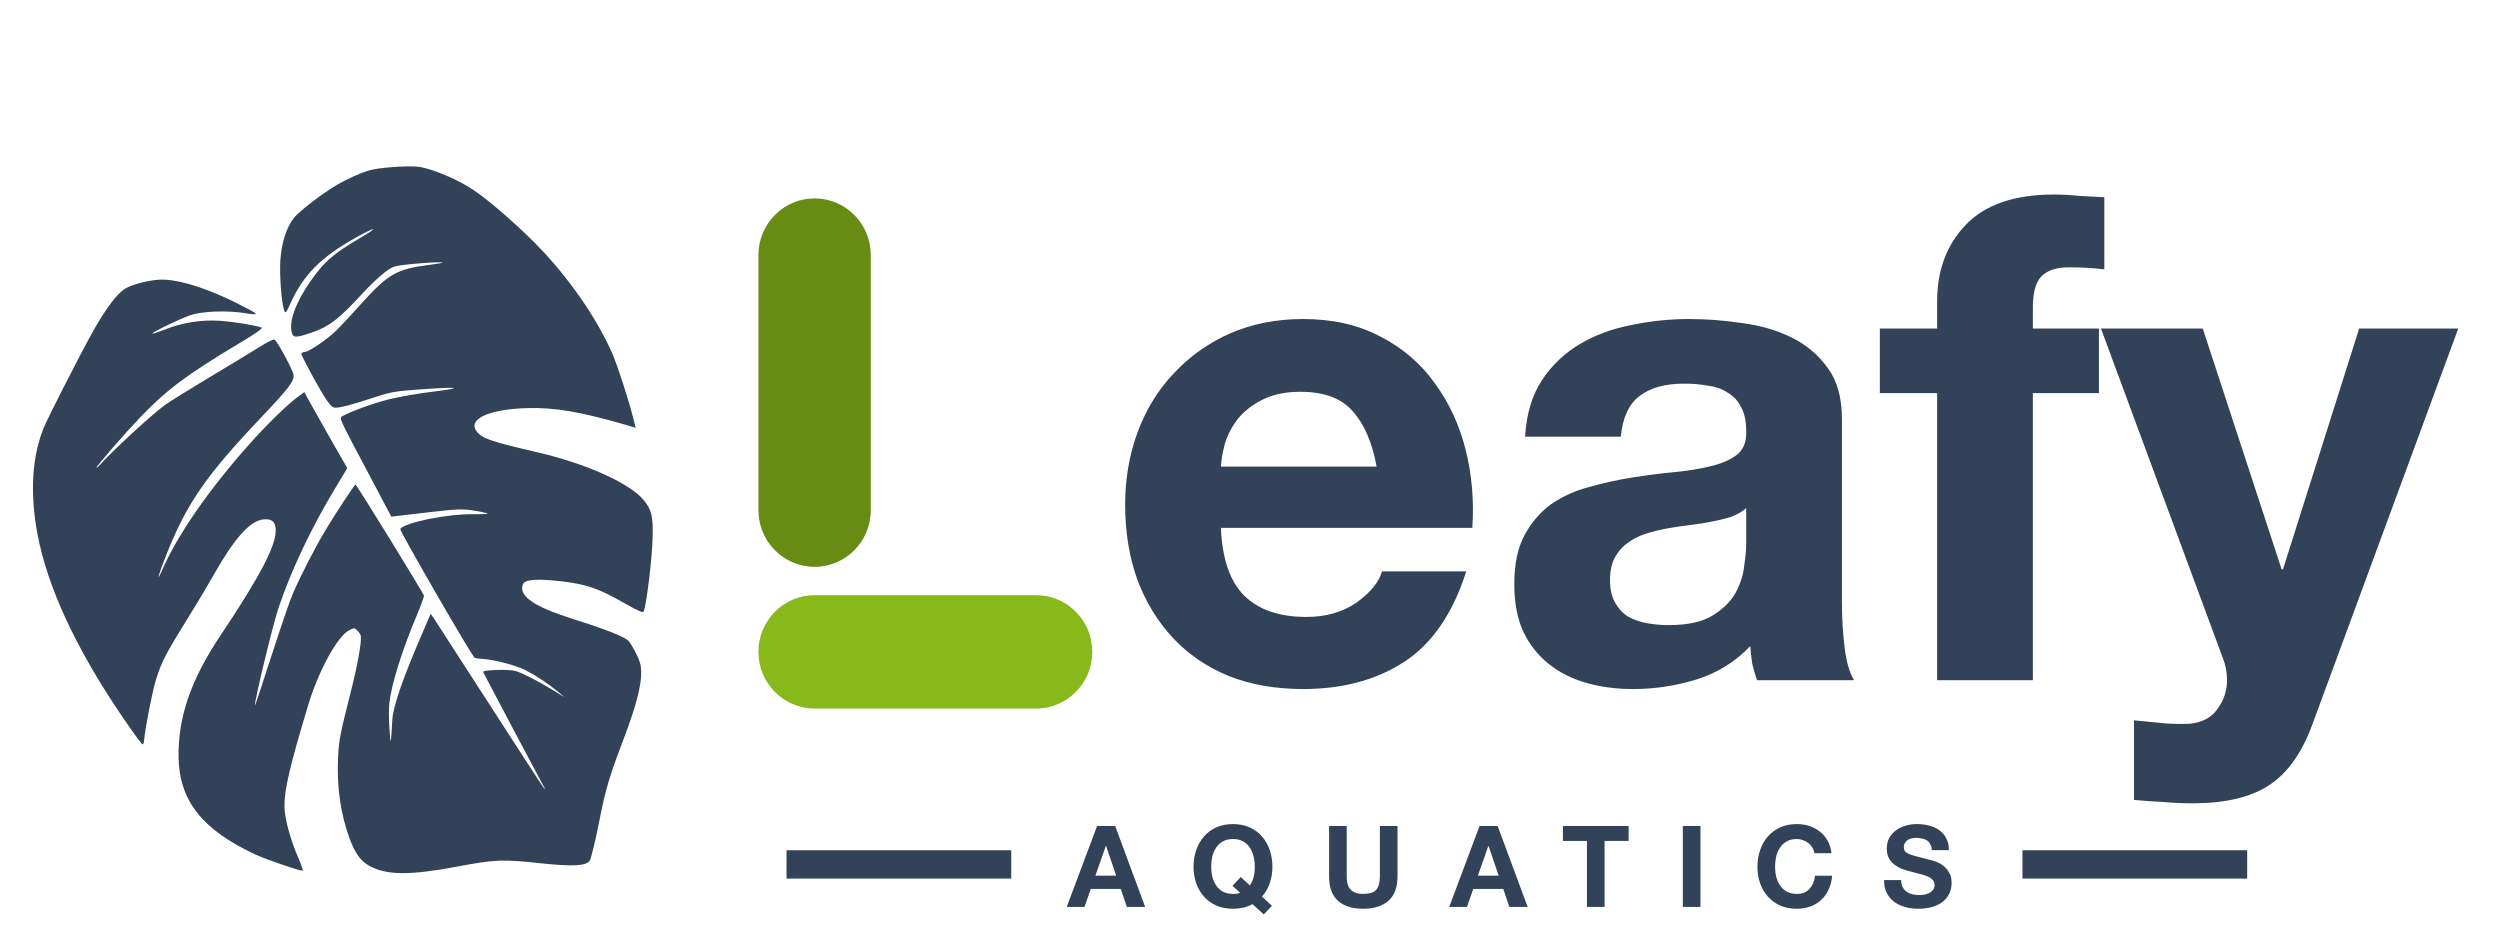
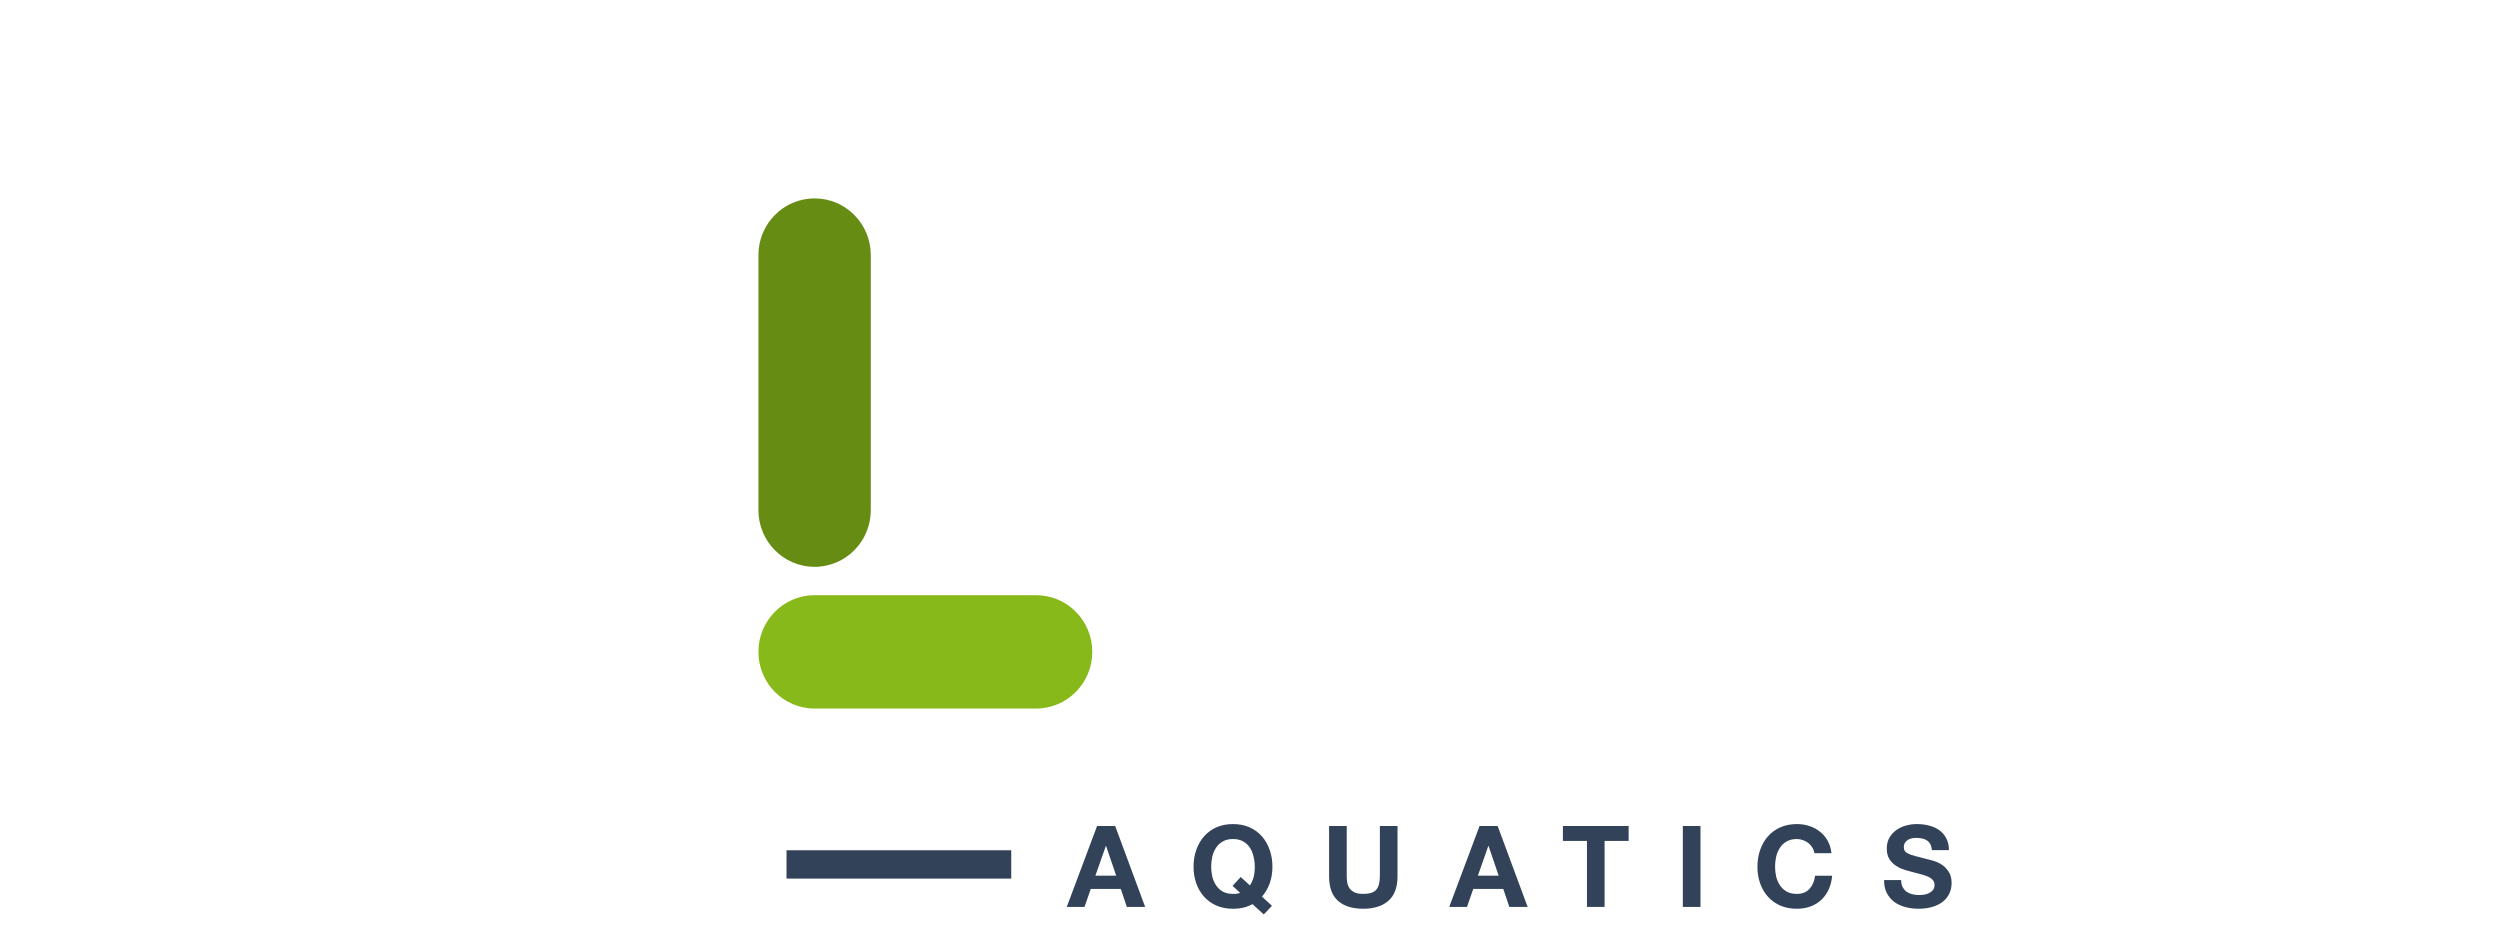
<svg xmlns="http://www.w3.org/2000/svg" width="703" height="263" viewBox="0 0 703 263" fill="none">
-   <path d="M103.467 48.008C101.003 48.793 97.576 50.368 95.065 51.792C90.846 54.23 84.103 59.406 82.617 61.3C80.503 64.081 79.192 68.218 78.829 73.196C78.568 77.301 79.151 85.248 79.916 87.333C80.264 88.243 80.443 88.041 81.672 85.317C85.328 77.24 90.312 72.268 100.025 66.838C105.892 63.574 106.833 63.646 101.25 66.921C94.719 70.76 91.859 73.039 88.933 76.866C84.266 82.843 81.49 89.051 81.884 92.492C82.164 94.95 82.67 95.118 86.267 93.975C92.333 92.092 94.948 90.158 102.37 82.05C104.176 80.12 106.735 77.694 108.078 76.678C110.579 74.802 110.579 74.802 115.703 74.252C118.547 73.967 121.967 73.75 123.307 73.775C125.376 73.806 124.982 73.898 120.713 74.484C111.486 75.648 109.094 77.058 101.398 85.605C98.85 88.482 95.742 91.787 94.54 92.968C91.835 95.546 87.063 98.818 85.704 98.976C85.144 99.041 84.684 99.275 84.704 99.455C84.776 100.08 88.843 107.667 90.987 111.176C92.523 113.624 93.27 114.488 94.055 114.623C95.211 114.806 99.069 113.814 105.938 111.521C109.885 110.247 111.275 109.995 117.464 109.547C128.957 108.709 131.053 108.963 121.986 110.108C117.707 110.606 111.989 111.632 109.27 112.311C104.898 113.408 98.518 115.734 96.161 117.095C95.362 117.55 95.573 117.979 102.699 131.413L110.036 145.276L119.834 144.138C128.752 143.101 129.922 143.055 133.428 143.598C135.534 143.942 137.2 144.337 137.13 144.436C137.065 144.579 135.206 144.614 133.015 144.597C125.91 144.472 113.83 146.918 112.539 148.743C112.26 149.139 132.718 184.569 133.448 184.937C133.709 185.087 134.659 185.248 135.594 185.276C138.815 185.445 145.164 187.107 147.747 188.436C150.76 189.988 154.226 192.302 156.866 194.485L158.75 196.078L155.916 194.324C151.554 191.616 146.779 189.183 144.937 188.672C144.017 188.417 141.572 188.294 139.477 188.402C136.292 188.546 135.737 188.655 135.959 189.173C136.802 190.886 152.139 219.803 152.752 220.909C153.194 221.582 153.32 221.975 153.054 221.78C152.824 221.534 145.899 210.929 137.719 198.206C129.494 185.442 122.409 174.493 121.967 173.819L121.099 172.607L119.275 176.849C113.435 190.297 110.529 198.559 110.318 202.387C109.88 209.909 109.875 209.864 109.524 205.015C109.318 202.504 109.305 199.199 109.492 197.638C110.1 192.315 113.038 182.917 117.245 172.919C118.359 170.254 119.253 167.796 119.222 167.528C119.151 166.902 100.25 136.226 99.97 136.259C99.69 136.291 94.264 144.483 91.579 149.007C88.68 153.782 84.305 162.304 82.295 167.066C81.49 168.88 78.823 176.753 76.306 184.516C73.788 192.28 71.743 198.495 71.687 198.366C71.52 197.253 76.606 176.149 78.23 171.207C81.76 160.608 87.538 148.39 94.322 137.187L97.659 131.637L93.563 124.506C91.328 120.554 88.632 115.752 87.518 113.799L85.575 110.266L83.742 111.611C80.822 113.716 74.701 119.726 70.143 124.874C58.508 137.955 49.921 150.409 45.519 160.475C43.813 164.341 44.616 161.44 46.694 156.217C52.381 141.791 57.798 133.871 73.206 117.635C81.307 109.087 82.753 107.198 82.543 105.366C82.411 104.204 78.488 96.826 77.335 95.602C77.01 95.232 75.666 95.887 72.451 97.89C70.029 99.395 63.588 103.313 58.2 106.521C52.777 109.777 47.52 113.06 46.471 113.816C42.433 116.775 31.436 126.929 27.666 131.171C27.417 131.471 27.187 131.588 27.172 131.455C27.126 131.053 35.184 121.784 39.529 117.249C46.842 109.607 52.667 105.262 67.272 96.546C71.597 93.96 73.963 92.327 73.617 92.14C72.336 91.565 65.808 90.467 61.807 90.207C56.702 89.85 51.248 90.711 46.288 92.691C44.504 93.397 42.94 93.895 42.85 93.815C42.535 93.535 50.676 89.6 53.524 88.635C56.801 87.53 63.536 87.244 68.608 88.013C73.269 88.739 73.214 88.609 66.977 85.441C58.977 81.39 51.566 78.946 46.425 78.638C43.16 78.429 37.318 79.788 35.016 81.278C32.864 82.66 29.769 86.778 26.397 92.739C22.692 99.329 13.319 117.67 12.156 120.613C9.75 126.869 8.866 133.673 9.43 141.804C10.478 156.307 16.235 171.939 27.263 190.445C31.323 197.263 39.597 209.386 40.157 209.322C40.317 209.303 40.495 208.739 40.534 208.01C40.915 204.252 42.778 194.663 43.9 191.001C45.279 186.402 46.977 183.172 52.631 174.137C54.654 170.914 57.991 165.364 60.013 161.778C65.984 151.258 70.263 146.505 74.022 146.067C76.221 145.811 77.278 146.549 77.498 148.471C77.987 152.761 73.682 161.185 62.056 178.611C53.675 191.087 50.059 201.65 50.21 212.907C50.399 225.201 56.928 233.408 72.029 240.392C74.978 241.724 84.34 244.937 85.1 244.849C85.3 244.825 84.701 243.129 83.817 241.059C81.62 236.016 80.006 230.045 79.993 226.742C79.918 222.177 81.497 215.428 86.667 198.254C89.58 188.633 94.908 178.867 98.204 177.216C99.623 176.508 99.788 176.534 100.575 177.394C101.036 177.883 101.437 178.561 101.474 178.873C101.688 180.75 100.468 187.458 98.392 195.533C95.681 206.217 95.301 208.208 95.067 212.899C94.66 221.052 95.759 228.894 98.279 235.709C99.865 240.008 101.404 242.139 103.868 243.482C108.709 246.134 115.08 246.209 128.489 243.698C139.279 241.674 141.215 241.585 152.332 242.783C161.15 243.705 164.775 243.51 165.821 242.03C166.2 241.443 167.364 236.733 168.392 231.543C170.339 221.627 171.222 218.716 175.706 206.875C178.851 198.586 180.422 192.471 180.304 188.953C180.24 186.968 179.957 185.914 178.857 183.733C178.113 182.189 177.125 180.629 176.709 180.179C175.571 179.089 170.642 177.081 162.991 174.665C155.09 172.188 151.296 170.546 148.851 168.656C146.938 167.158 146.344 165.507 147.191 164.05C147.868 162.884 151.618 162.72 158.15 163.5C165.012 164.333 168.47 165.515 175.8 169.735C179.655 171.913 180.806 172.412 181.03 171.889C181.89 169.48 183.444 156.484 183.536 150.542C183.669 145.319 183.154 143.296 181.169 140.81C177.382 136.043 165.284 130.522 151.501 127.279C137.723 124.081 135.527 123.295 133.997 121.254C131.414 117.796 137.777 114.973 148.652 114.751C156.212 114.596 163.28 115.812 175.934 119.458L178.746 120.308L178.221 118.195C176.918 112.823 173.67 102.831 172.188 99.427C168.081 90.078 161.061 79.71 152.836 70.841C147.517 65.074 137.557 56.271 132.92 53.278C128.798 50.542 122.027 47.662 118.219 46.972C115.363 46.444 106.279 47.093 103.467 48.008Z" fill="#324359" />
-   <path d="M387.103 131.213C385.84 124.327 383.565 119.099 380.279 115.529C377.119 111.958 372.254 110.173 365.682 110.173C361.385 110.173 357.783 110.938 354.876 112.468C352.096 113.871 349.821 115.656 348.051 117.824C346.408 119.992 345.208 122.287 344.449 124.71C343.818 127.133 343.438 129.3 343.312 131.213H387.103ZM343.312 148.428C343.691 157.226 345.903 163.602 349.947 167.555C353.991 171.508 359.805 173.484 367.388 173.484C372.822 173.484 377.498 172.145 381.416 169.468C385.334 166.662 387.735 163.729 388.62 160.669H412.317C408.525 172.528 402.712 181.008 394.876 186.108C387.04 191.209 377.562 193.759 366.44 193.759C358.731 193.759 351.78 192.548 345.587 190.125C339.394 187.575 334.149 184.004 329.852 179.414C325.555 174.823 322.206 169.34 319.805 162.964C317.53 156.589 316.393 149.575 316.393 141.924C316.393 134.528 317.593 127.643 319.995 121.267C322.396 114.891 325.808 109.408 330.232 104.817C334.655 100.099 339.9 96.401 345.966 93.724C352.159 91.046 358.983 89.707 366.44 89.707C374.781 89.707 382.048 91.365 388.241 94.68C394.434 97.868 399.489 102.203 403.407 107.687C407.451 113.17 410.358 119.418 412.127 126.431C413.896 133.445 414.528 140.777 414.023 148.428H343.312ZM428.851 122.797C429.23 116.421 430.81 111.129 433.59 106.921C436.37 102.713 439.909 99.334 444.206 96.784C448.503 94.234 453.305 92.448 458.614 91.428C464.048 90.281 469.482 89.707 474.917 89.707C479.846 89.707 484.838 90.089 489.893 90.855C494.948 91.492 499.561 92.831 503.732 94.871C507.903 96.912 511.315 99.781 513.969 103.479C516.623 107.049 517.95 111.831 517.95 117.824V169.276C517.95 173.739 518.203 178.011 518.708 182.092C519.214 186.172 520.098 189.232 521.362 191.273H494.064C493.558 189.743 493.116 188.212 492.737 186.682C492.484 185.024 492.294 183.367 492.168 181.709C487.871 186.172 482.816 189.296 477.002 191.081C471.189 192.867 465.249 193.759 459.182 193.759C454.506 193.759 450.146 193.185 446.102 192.038C442.058 190.89 438.519 189.105 435.486 186.682C432.452 184.259 430.051 181.199 428.282 177.501C426.639 173.803 425.817 169.404 425.817 164.303C425.817 158.693 426.765 154.102 428.661 150.532C430.683 146.834 433.211 143.901 436.244 141.733C439.403 139.565 442.942 137.971 446.86 136.951C450.904 135.804 454.948 134.911 458.993 134.273C463.037 133.636 467.018 133.126 470.936 132.743C474.854 132.361 478.329 131.787 481.362 131.022C484.395 130.257 486.797 129.173 488.566 127.77C490.335 126.24 491.157 124.072 491.031 121.267C491.031 118.334 490.525 116.039 489.514 114.381C488.629 112.596 487.365 111.257 485.722 110.364C484.206 109.344 482.373 108.707 480.225 108.452C478.203 108.069 475.991 107.878 473.59 107.878C468.282 107.878 464.111 109.025 461.078 111.321C458.045 113.616 456.275 117.441 455.77 122.797H428.851ZM491.031 142.881C489.893 143.901 488.44 144.73 486.67 145.367C485.027 145.877 483.195 146.324 481.173 146.706C479.277 147.089 477.255 147.407 475.106 147.663C472.958 147.918 470.809 148.236 468.661 148.619C466.639 149.001 464.617 149.511 462.595 150.149C460.699 150.787 458.993 151.679 457.476 152.827C456.086 153.847 454.948 155.186 454.064 156.844C453.179 158.501 452.737 160.605 452.737 163.156C452.737 165.578 453.179 167.619 454.064 169.276C454.948 170.934 456.149 172.273 457.666 173.293C459.182 174.186 460.952 174.823 462.974 175.206C464.996 175.588 467.081 175.78 469.23 175.78C474.538 175.78 478.645 174.887 481.552 173.102C484.459 171.317 486.607 169.213 487.997 166.79C489.388 164.239 490.209 161.689 490.462 159.139C490.841 156.589 491.031 154.548 491.031 153.018V142.881ZM544.722 110.556H528.608V92.385H544.722V84.734C544.722 75.935 547.439 68.731 552.873 63.12C558.308 57.509 566.522 54.704 577.518 54.704C579.919 54.704 582.32 54.831 584.721 55.087C587.123 55.214 589.461 55.342 591.736 55.469V75.744C588.576 75.361 585.29 75.17 581.878 75.17C578.213 75.17 575.559 76.063 573.916 77.848C572.399 79.506 571.641 82.375 571.641 86.455V92.385H590.219V110.556H571.641V191.273H544.722V110.556ZM650.315 203.514C647.409 211.548 643.364 217.286 638.183 220.729C633.001 224.172 625.797 225.893 616.571 225.893C613.791 225.893 611.01 225.766 608.23 225.511C605.576 225.383 602.859 225.192 600.078 224.937V202.558C602.606 202.813 605.197 203.068 607.851 203.323C610.505 203.578 613.159 203.642 615.813 203.514C619.352 203.132 621.943 201.729 623.586 199.306C625.355 196.883 626.24 194.206 626.24 191.273C626.24 189.105 625.86 187.065 625.102 185.152L590.789 92.385H619.415L641.595 160.095H641.974L663.396 92.385H691.263L650.315 203.514Z" fill="#324359" />
  <path d="M244.865 71.727C244.865 62.924 237.792 55.788 229.067 55.788C220.343 55.788 213.27 62.924 213.27 71.727V143.455C213.27 152.258 220.343 159.394 229.067 159.394C237.792 159.394 244.865 152.258 244.865 143.455V71.727Z" fill="#668C14" />
  <path d="M291.356 167.364H229.067C220.343 167.364 213.27 174.5 213.27 183.303C213.27 192.106 220.343 199.242 229.067 199.242H291.356C300.08 199.242 307.153 192.106 307.153 183.303C307.153 174.5 300.08 167.364 291.356 167.364Z" fill="#87B91A" />
  <path d="M308.025 246.232H313.87L311.026 237.88H310.963L308.025 246.232ZM308.499 232.269H313.585L322.021 255.03H316.871L315.165 249.962H306.729L304.96 255.03H299.968L308.499 232.269ZM351.455 248.973C351.876 248.4 352.213 247.688 352.466 246.837C352.719 245.987 352.845 244.957 352.845 243.745C352.845 242.747 352.729 241.779 352.498 240.844C352.287 239.909 351.939 239.081 351.455 238.358C350.97 237.614 350.338 237.029 349.559 236.604C348.78 236.158 347.832 235.935 346.716 235.935C345.599 235.935 344.651 236.158 343.872 236.604C343.092 237.029 342.461 237.614 341.976 238.358C341.491 239.081 341.133 239.909 340.902 240.844C340.691 241.779 340.586 242.747 340.586 243.745C340.586 244.702 340.691 245.636 340.902 246.551C341.133 247.443 341.491 248.25 341.976 248.973C342.461 249.696 343.092 250.28 343.872 250.727C344.651 251.151 345.599 251.364 346.716 251.364C347.242 251.364 347.642 251.343 347.916 251.3C348.19 251.258 348.453 251.173 348.706 251.045L346.589 249.101L348.896 246.614L351.455 248.973ZM352.182 254.233C350.686 255.104 348.864 255.54 346.716 255.54C344.988 255.54 343.43 255.243 342.04 254.648C340.67 254.032 339.512 253.192 338.564 252.129C337.616 251.067 336.889 249.824 336.384 248.4C335.878 246.955 335.626 245.403 335.626 243.745C335.626 242.045 335.878 240.472 336.384 239.027C336.889 237.561 337.616 236.286 338.564 235.202C339.512 234.118 340.67 233.267 342.04 232.651C343.43 232.035 344.988 231.727 346.716 231.727C348.464 231.727 350.022 232.035 351.392 232.651C352.761 233.267 353.919 234.118 354.867 235.202C355.815 236.286 356.542 237.561 357.047 239.027C357.553 240.472 357.806 242.045 357.806 243.745C357.806 245.403 357.553 246.943 357.047 248.368C356.542 249.792 355.815 251.045 354.867 252.129L357.679 254.712L355.373 257.134L352.182 254.233ZM392.982 246.423C392.982 249.505 392.129 251.8 390.423 253.309C388.716 254.797 386.357 255.54 383.345 255.54C380.291 255.54 377.921 254.797 376.236 253.309C374.572 251.821 373.74 249.526 373.74 246.423V232.269H378.701V246.423C378.701 247.039 378.753 247.645 378.859 248.24C378.964 248.835 379.185 249.366 379.522 249.834C379.859 250.28 380.322 250.653 380.912 250.95C381.523 251.226 382.334 251.364 383.345 251.364C385.114 251.364 386.336 250.971 387.01 250.185C387.684 249.377 388.021 248.123 388.021 246.423V232.269H392.982V246.423ZM415.579 246.232H421.424L418.58 237.88H418.517L415.579 246.232ZM416.053 232.269H421.14L429.576 255.03H424.426L422.719 249.962H414.283L412.514 255.03H407.522L416.053 232.269ZM446.251 236.477H439.49V232.269H457.973V236.477H451.211V255.03H446.251V236.477ZM473.212 232.269H478.173V255.03H473.212V232.269ZM510.208 239.92C510.124 239.346 509.934 238.826 509.639 238.358C509.345 237.869 508.976 237.444 508.534 237.083C508.091 236.722 507.586 236.445 507.017 236.254C506.47 236.041 505.89 235.935 505.279 235.935C504.163 235.935 503.215 236.158 502.436 236.604C501.656 237.029 501.024 237.614 500.54 238.358C500.056 239.081 499.697 239.909 499.466 240.844C499.255 241.779 499.15 242.747 499.15 243.745C499.15 244.702 499.255 245.636 499.466 246.551C499.697 247.443 500.056 248.25 500.54 248.973C501.024 249.696 501.656 250.28 502.436 250.727C503.215 251.151 504.163 251.364 505.279 251.364C506.796 251.364 507.975 250.896 508.818 249.962C509.681 249.027 510.208 247.794 510.398 246.264H515.2C515.074 247.688 514.748 248.973 514.221 250.121C513.694 251.269 512.999 252.247 512.136 253.054C511.272 253.861 510.261 254.478 509.102 254.903C507.944 255.328 506.669 255.54 505.279 255.54C503.552 255.54 501.993 255.243 500.603 254.648C499.234 254.032 498.076 253.192 497.128 252.129C496.18 251.067 495.453 249.824 494.948 248.4C494.442 246.955 494.189 245.403 494.189 243.745C494.189 242.045 494.442 240.472 494.948 239.027C495.453 237.561 496.18 236.286 497.128 235.202C498.076 234.118 499.234 233.267 500.603 232.651C501.993 232.035 503.552 231.727 505.279 231.727C506.522 231.727 507.691 231.908 508.786 232.269C509.902 232.63 510.893 233.161 511.756 233.863C512.641 234.543 513.368 235.393 513.936 236.413C514.505 237.433 514.863 238.602 515.011 239.92H510.208ZM534.606 247.475C534.606 248.24 534.744 248.888 535.017 249.42C535.291 249.951 535.649 250.386 536.091 250.727C536.555 251.045 537.092 251.29 537.703 251.46C538.314 251.609 538.946 251.683 539.598 251.683C540.041 251.683 540.515 251.651 541.02 251.587C541.526 251.502 542 251.354 542.442 251.141C542.884 250.928 543.253 250.641 543.548 250.28C543.843 249.898 543.99 249.42 543.99 248.846C543.99 248.23 543.79 247.73 543.39 247.348C543.011 246.965 542.505 246.646 541.873 246.391C541.241 246.136 540.526 245.913 539.725 245.722C538.925 245.53 538.113 245.318 537.292 245.084C536.45 244.871 535.628 244.616 534.827 244.319C534.027 244 533.311 243.596 532.679 243.108C532.047 242.619 531.531 242.013 531.131 241.291C530.752 240.547 530.562 239.654 530.562 238.613C530.562 237.444 530.804 236.435 531.289 235.584C531.794 234.713 532.447 233.99 533.248 233.417C534.049 232.843 534.954 232.418 535.965 232.141C536.976 231.865 537.987 231.727 538.998 231.727C540.178 231.727 541.304 231.865 542.379 232.141C543.474 232.396 544.443 232.821 545.286 233.417C546.128 234.012 546.792 234.777 547.276 235.712C547.782 236.626 548.034 237.742 548.034 239.059H543.232C543.19 238.379 543.042 237.816 542.789 237.369C542.558 236.923 542.242 236.573 541.842 236.317C541.442 236.062 540.978 235.882 540.451 235.776C539.946 235.67 539.388 235.616 538.777 235.616C538.377 235.616 537.977 235.658 537.576 235.744C537.176 235.829 536.808 235.977 536.47 236.19C536.154 236.403 535.891 236.668 535.68 236.987C535.47 237.306 535.364 237.71 535.364 238.198C535.364 238.645 535.449 239.006 535.617 239.282C535.786 239.559 536.113 239.814 536.597 240.047C537.102 240.281 537.787 240.515 538.65 240.749C539.535 240.982 540.684 241.28 542.094 241.641C542.516 241.727 543.095 241.886 543.832 242.119C544.59 242.332 545.338 242.683 546.075 243.171C546.813 243.66 547.445 244.319 547.971 245.148C548.519 245.955 548.793 246.997 548.793 248.272C548.793 249.314 548.593 250.28 548.192 251.173C547.793 252.066 547.192 252.841 546.391 253.5C545.613 254.138 544.633 254.637 543.453 254.998C542.295 255.359 540.947 255.54 539.409 255.54C538.166 255.54 536.955 255.381 535.775 255.062C534.617 254.765 533.585 254.287 532.679 253.628C531.794 252.969 531.089 252.129 530.562 251.109C530.036 250.089 529.783 248.878 529.804 247.475H534.606Z" fill="#324359" />
  <path d="M284.36 239.091H221.169V247.061H284.36V239.091Z" fill="#324359" />
-   <path d="M631.91 239.091H568.719V247.061H631.91V239.091Z" fill="#324359" />
</svg>